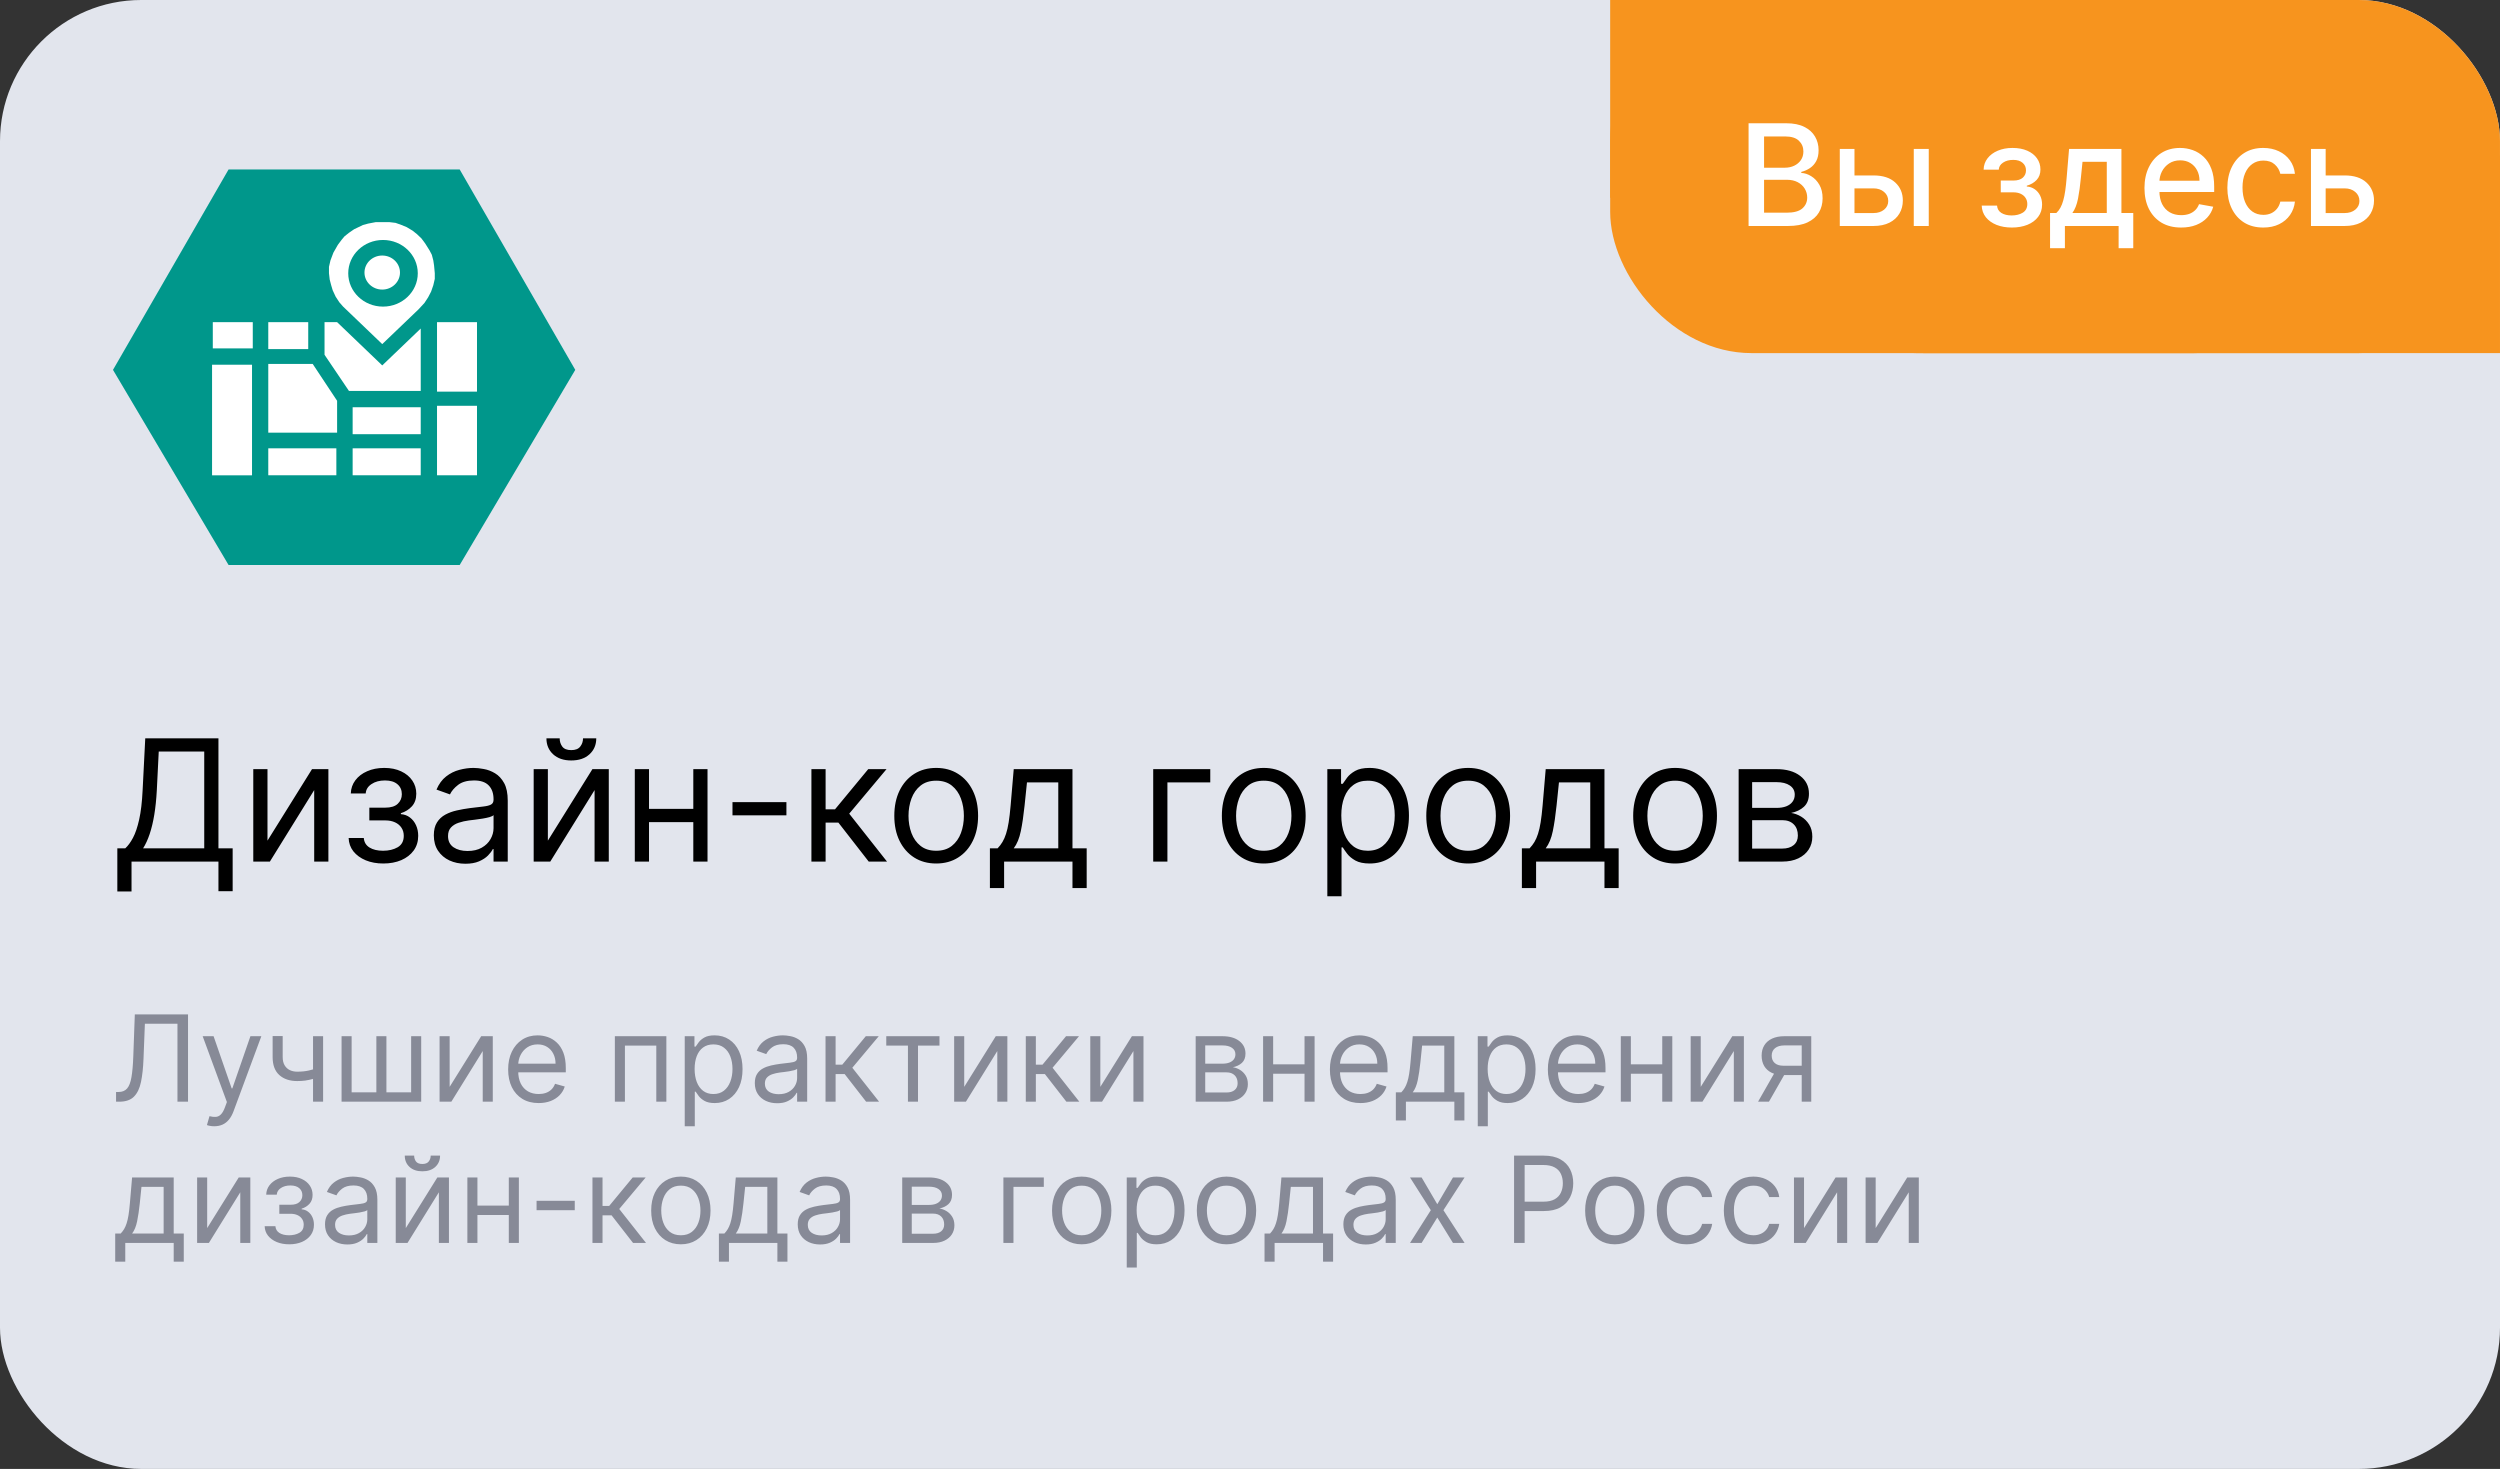
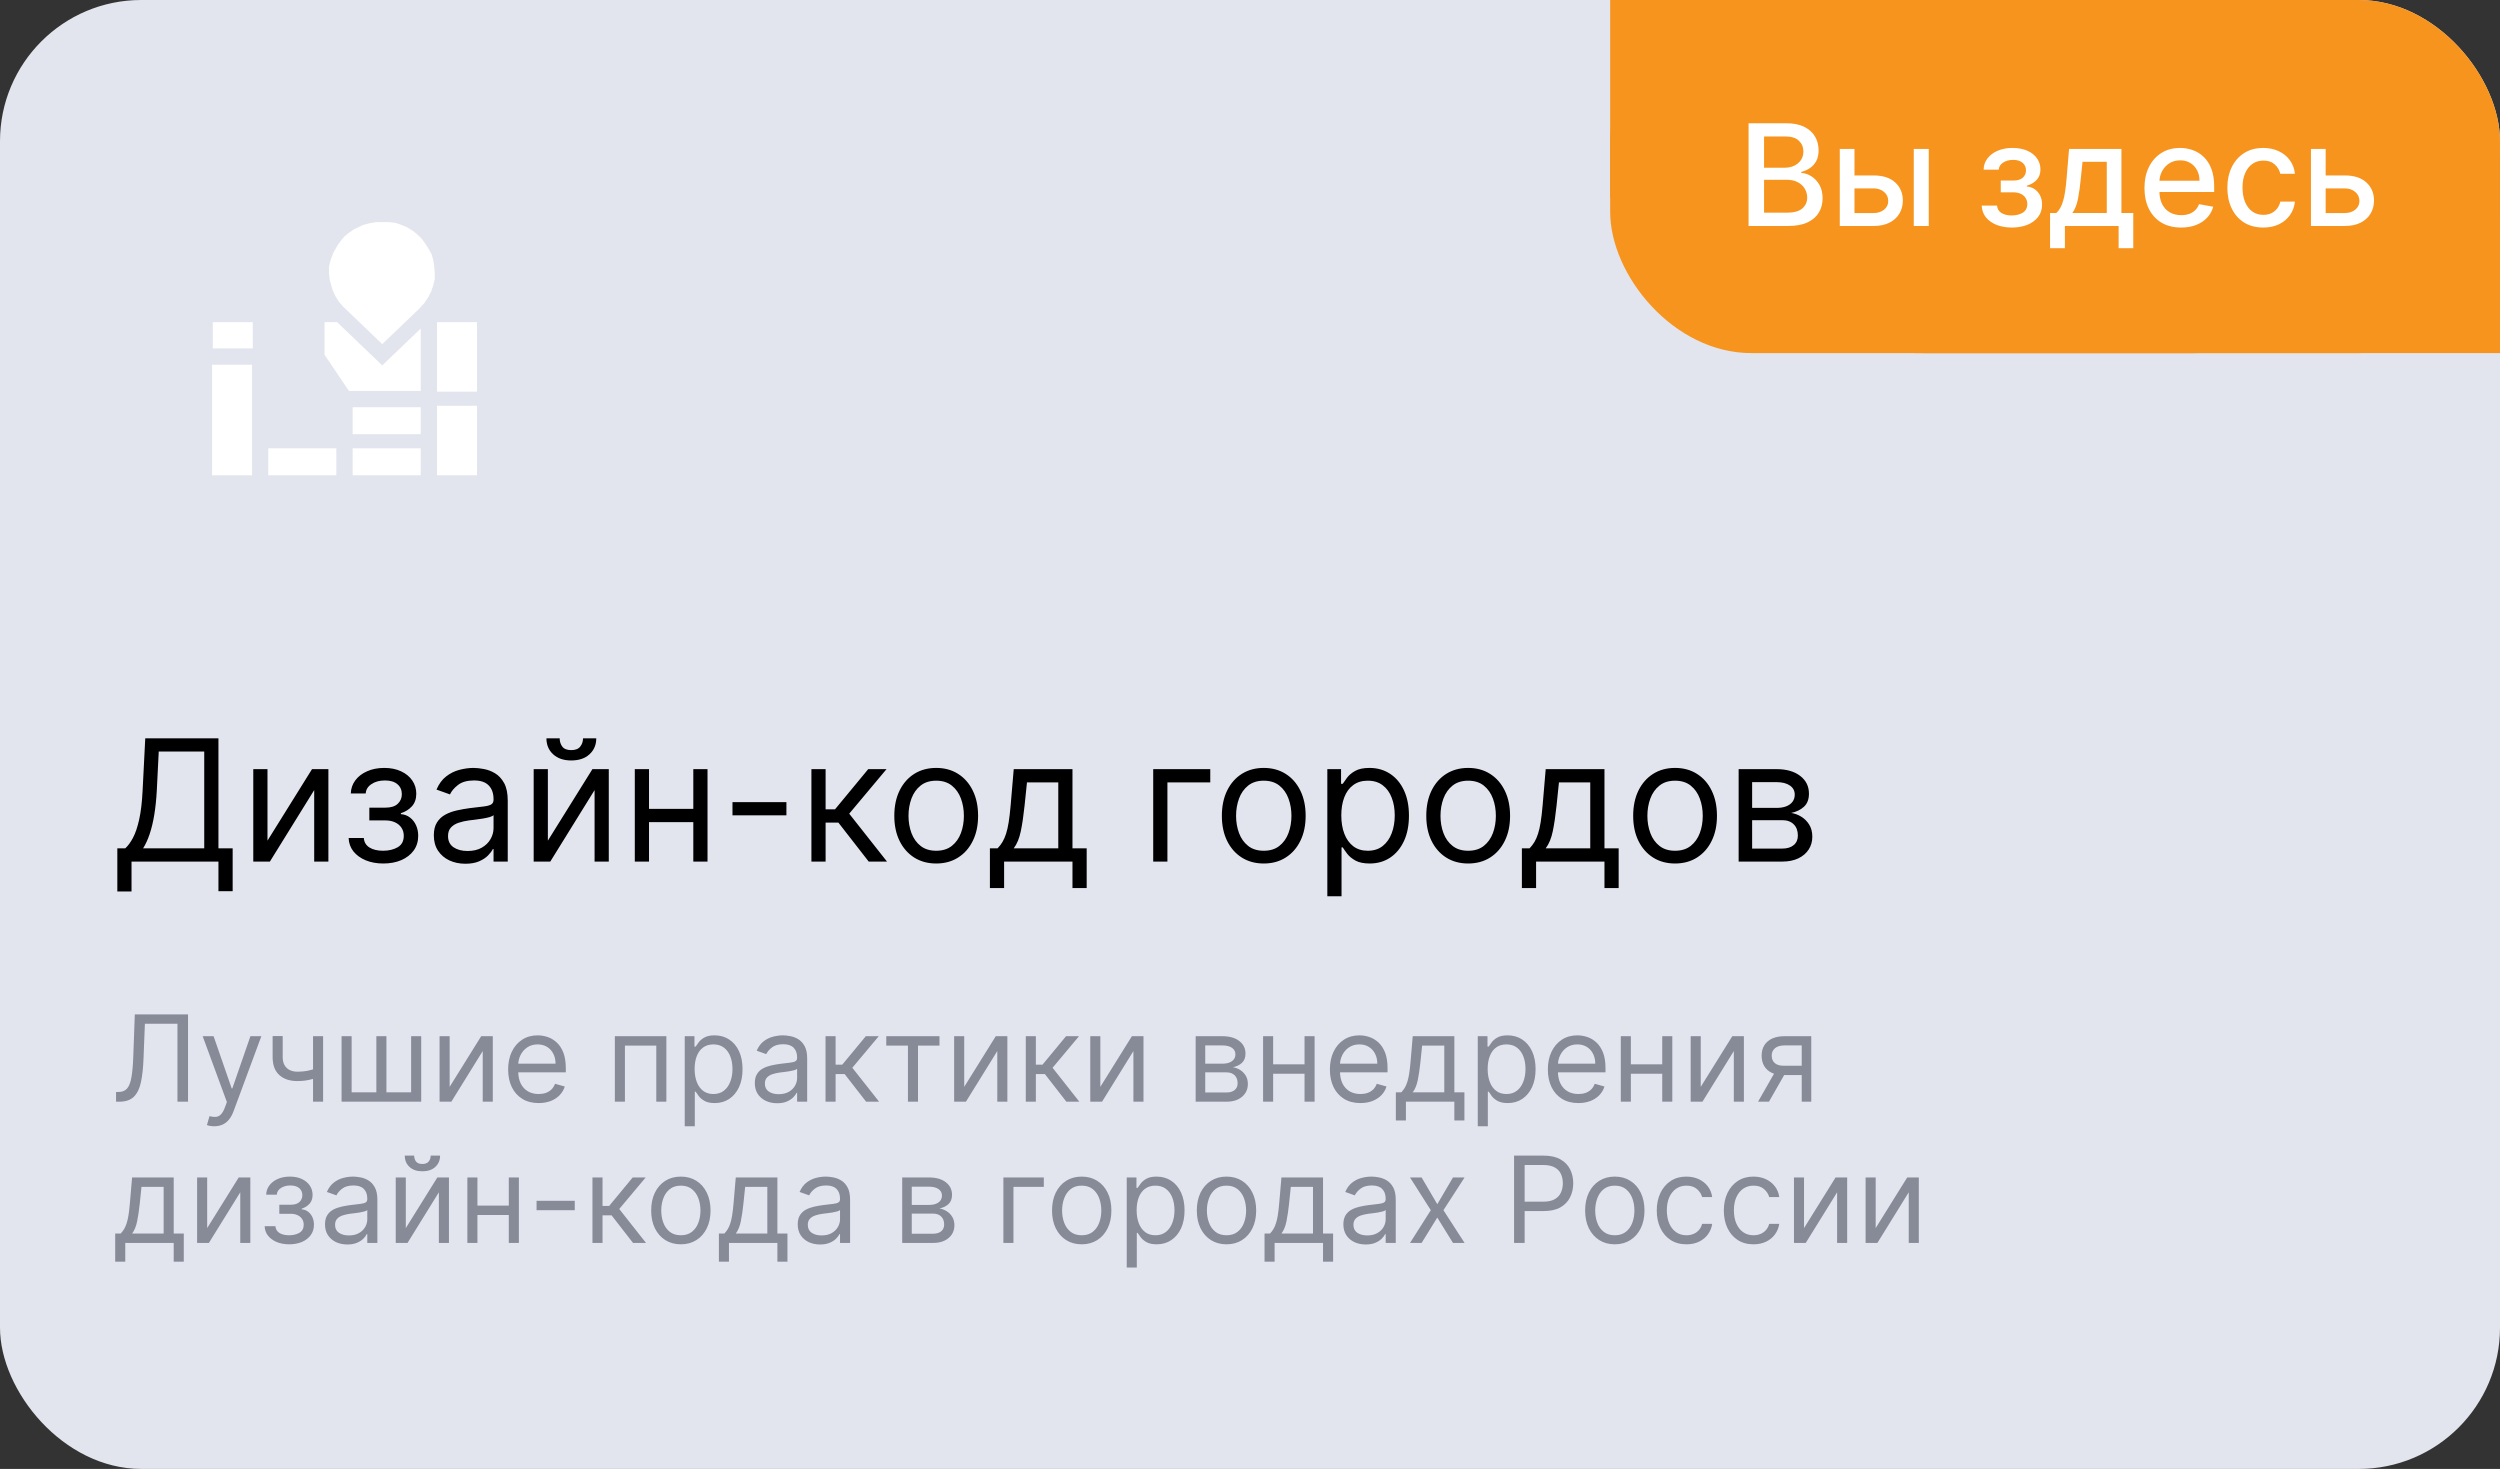
<svg xmlns="http://www.w3.org/2000/svg" width="177" height="104" viewBox="0 0 177 104" fill="none">
  <rect x="0" y="0" width="177" height="104" fill="#333333" stroke="none" />
  <rect width="177" height="104" rx="10" fill="#E2E5ED" />
  <rect x="114" width="51.333" height="25" rx="10" fill="#F7941E" />
  <rect x="136.166" y="11" width="40.833" height="14" fill="#F7941E" />
  <rect x="114" width="40.833" height="14" fill="#F7941E" />
  <rect x="125.666" width="51.333" height="25" rx="10" fill="#F7941E" />
  <path d="M123.799 16V8.727H126.462C126.978 8.727 127.406 8.812 127.744 8.983C128.083 9.151 128.336 9.38 128.504 9.668C128.672 9.955 128.756 10.278 128.756 10.638C128.756 10.941 128.701 11.197 128.589 11.405C128.478 11.611 128.329 11.777 128.142 11.902C127.957 12.025 127.754 12.115 127.531 12.172V12.243C127.773 12.255 128.008 12.333 128.238 12.477C128.47 12.619 128.662 12.822 128.813 13.085C128.965 13.347 129.04 13.667 129.04 14.043C129.04 14.415 128.953 14.749 128.778 15.045C128.605 15.338 128.337 15.572 127.975 15.744C127.613 15.915 127.15 16 126.587 16H123.799ZM124.896 15.059H126.48C127.006 15.059 127.382 14.957 127.609 14.754C127.837 14.55 127.95 14.296 127.95 13.99C127.95 13.76 127.892 13.55 127.776 13.358C127.66 13.166 127.495 13.014 127.279 12.9C127.066 12.786 126.813 12.729 126.519 12.729H124.896V15.059ZM124.896 11.874H126.366C126.613 11.874 126.834 11.826 127.031 11.732C127.229 11.637 127.387 11.504 127.503 11.334C127.621 11.161 127.68 10.957 127.68 10.723C127.68 10.422 127.575 10.17 127.364 9.967C127.154 9.763 126.83 9.661 126.395 9.661H124.896V11.874ZM131.056 12.421H132.64C133.307 12.421 133.821 12.586 134.181 12.918C134.541 13.249 134.721 13.676 134.721 14.2C134.721 14.54 134.64 14.847 134.479 15.119C134.318 15.392 134.083 15.607 133.772 15.766C133.462 15.922 133.085 16 132.64 16H130.257V10.546H131.297V15.084H132.64C132.945 15.084 133.196 15.005 133.392 14.846C133.589 14.685 133.687 14.48 133.687 14.232C133.687 13.969 133.589 13.755 133.392 13.589C133.196 13.421 132.945 13.337 132.64 13.337H131.056V12.421ZM135.495 16V10.546H136.556V16H135.495ZM140.305 14.558H141.391C141.406 14.781 141.506 14.952 141.693 15.073C141.883 15.194 142.128 15.254 142.428 15.254C142.734 15.254 142.994 15.189 143.21 15.059C143.425 14.926 143.533 14.722 143.533 14.445C143.533 14.279 143.491 14.134 143.408 14.011C143.328 13.886 143.213 13.789 143.064 13.72C142.917 13.652 142.743 13.617 142.542 13.617H141.654V12.783H142.542C142.843 12.783 143.067 12.714 143.217 12.577C143.366 12.439 143.44 12.268 143.44 12.062C143.44 11.839 143.36 11.661 143.199 11.526C143.04 11.388 142.819 11.32 142.535 11.32C142.246 11.32 142.006 11.385 141.814 11.515C141.622 11.643 141.522 11.809 141.512 12.012H140.44C140.447 11.707 140.539 11.439 140.717 11.21C140.897 10.977 141.138 10.798 141.441 10.67C141.746 10.54 142.093 10.474 142.482 10.474C142.886 10.474 143.237 10.54 143.533 10.67C143.829 10.8 144.057 10.98 144.218 11.21C144.381 11.439 144.463 11.703 144.463 12.001C144.463 12.302 144.373 12.548 144.193 12.74C144.016 12.93 143.784 13.066 143.497 13.148V13.205C143.708 13.22 143.895 13.283 144.058 13.397C144.222 13.511 144.349 13.661 144.442 13.848C144.534 14.035 144.58 14.247 144.58 14.484C144.58 14.818 144.488 15.106 144.303 15.35C144.121 15.594 143.868 15.782 143.543 15.915C143.221 16.045 142.853 16.11 142.439 16.11C142.036 16.11 141.675 16.047 141.356 15.922C141.039 15.794 140.786 15.614 140.599 15.382C140.415 15.15 140.317 14.876 140.305 14.558ZM145.144 17.573V15.08H145.588C145.702 14.976 145.797 14.852 145.876 14.707C145.956 14.563 146.023 14.391 146.078 14.193C146.135 13.994 146.182 13.762 146.22 13.496C146.258 13.229 146.291 12.924 146.319 12.58L146.49 10.546H150.197V15.08H151.035V17.573H149.998V16H146.195V17.573H145.144ZM146.724 15.08H149.16V11.454H147.442L147.328 12.58C147.273 13.153 147.205 13.65 147.122 14.072C147.039 14.491 146.907 14.827 146.724 15.08ZM154.424 16.11C153.887 16.11 153.424 15.995 153.036 15.766C152.65 15.534 152.351 15.208 152.141 14.789C151.932 14.368 151.828 13.874 151.828 13.308C151.828 12.749 151.932 12.257 152.141 11.831C152.351 11.405 152.645 11.072 153.021 10.833C153.4 10.594 153.843 10.474 154.349 10.474C154.657 10.474 154.955 10.525 155.244 10.627C155.533 10.729 155.792 10.889 156.022 11.107C156.252 11.324 156.433 11.607 156.565 11.955C156.698 12.301 156.764 12.721 156.764 13.216V13.592H152.428V12.797H155.724C155.724 12.518 155.667 12.27 155.553 12.055C155.44 11.837 155.28 11.665 155.074 11.54C154.87 11.414 154.631 11.352 154.357 11.352C154.058 11.352 153.798 11.425 153.575 11.572C153.355 11.716 153.185 11.905 153.064 12.14C152.946 12.372 152.886 12.624 152.886 12.896V13.518C152.886 13.882 152.95 14.193 153.078 14.448C153.208 14.704 153.389 14.899 153.621 15.034C153.853 15.167 154.125 15.233 154.435 15.233C154.636 15.233 154.819 15.204 154.985 15.148C155.151 15.088 155.294 15.001 155.415 14.885C155.536 14.769 155.628 14.626 155.692 14.455L156.697 14.636C156.616 14.932 156.472 15.191 156.263 15.414C156.058 15.634 155.798 15.806 155.486 15.929C155.176 16.05 154.822 16.11 154.424 16.11ZM160.24 16.11C159.712 16.11 159.257 15.991 158.876 15.751C158.497 15.51 158.206 15.177 158.003 14.754C157.799 14.33 157.697 13.845 157.697 13.298C157.697 12.744 157.801 12.255 158.01 11.831C158.218 11.405 158.512 11.072 158.89 10.833C159.269 10.594 159.715 10.474 160.229 10.474C160.644 10.474 161.013 10.551 161.337 10.705C161.662 10.857 161.923 11.07 162.122 11.345C162.323 11.619 162.443 11.94 162.481 12.307H161.447C161.39 12.051 161.26 11.831 161.057 11.646C160.855 11.462 160.586 11.369 160.247 11.369C159.951 11.369 159.692 11.447 159.469 11.604C159.249 11.758 159.077 11.978 158.954 12.264C158.831 12.548 158.77 12.884 158.77 13.273C158.77 13.671 158.83 14.014 158.951 14.303C159.072 14.591 159.242 14.815 159.462 14.974C159.685 15.132 159.946 15.212 160.247 15.212C160.448 15.212 160.631 15.175 160.794 15.102C160.96 15.026 161.098 14.918 161.209 14.778C161.323 14.639 161.402 14.471 161.447 14.274H162.481C162.443 14.627 162.328 14.942 162.136 15.219C161.944 15.496 161.688 15.713 161.366 15.872C161.046 16.031 160.671 16.11 160.24 16.11ZM164.415 12.421H165.999C166.667 12.421 167.18 12.586 167.54 12.918C167.9 13.249 168.08 13.676 168.08 14.2C168.08 14.54 167.999 14.847 167.838 15.119C167.677 15.392 167.442 15.607 167.132 15.766C166.822 15.922 166.444 16 165.999 16H163.616V10.546H164.657V15.084H165.999C166.304 15.084 166.555 15.005 166.752 14.846C166.948 14.685 167.047 14.48 167.047 14.232C167.047 13.969 166.948 13.755 166.752 13.589C166.555 13.421 166.304 13.337 165.999 13.337H164.415V12.421Z" fill="white" />
-   <path d="M8 26.187L16.182 40H32.547L40.729 26.187L32.547 12H16.182L8 26.187Z" fill="#00978B" />
  <path d="M17.896 22.809H15.066V24.666H17.896V22.809Z" fill="white" />
  <path d="M17.843 25.822H15.014V33.653H17.843V25.822Z" fill="white" />
  <path d="M23.814 31.741H18.994V33.649H23.814V31.741Z" fill="white" />
  <path d="M29.787 31.741H24.967V33.649H29.787V31.741Z" fill="white" />
  <path d="M29.787 28.833H24.967V30.741H29.787V28.833Z" fill="white" />
  <path d="M33.771 22.809H30.941V27.728H33.771V22.809Z" fill="white" />
  <path d="M33.771 28.73H30.941V33.65H33.771V28.73Z" fill="white" />
-   <path d="M21.823 22.809H18.994V24.716H21.823V22.809Z" fill="white" />
-   <path d="M18.994 25.765V30.635H23.867V28.376L22.138 25.765H18.994Z" fill="white" />
  <path d="M27.063 25.871L23.867 22.809H22.977V25.118L24.706 27.678H29.788V23.26L27.063 25.871Z" fill="white" />
  <path d="M24.287 21.702L27.063 24.363L29.631 21.903L30.05 21.451L30.312 21.05L30.521 20.648L30.678 20.196L30.783 19.744V19.343L30.731 18.791L30.678 18.439L30.573 18.038L30.416 17.736L30.102 17.235L29.84 16.883L29.526 16.582L29.211 16.331L28.792 16.08L28.425 15.929L28.006 15.779L27.587 15.729H27.063H26.592L26.068 15.829L25.701 15.929L25.072 16.23L24.706 16.482L24.391 16.733L24.182 16.983L23.92 17.335L23.605 17.887L23.396 18.439L23.291 18.891V19.343L23.343 19.795L23.448 20.196L23.553 20.548L23.762 21L24.024 21.401L24.287 21.702Z" fill="white" />
-   <ellipse cx="27.117" cy="19.349" rx="2.462" ry="2.359" fill="#00978B" />
  <ellipse cx="27.062" cy="19.297" rx="1.257" ry="1.205" fill="white" />
  <path d="M8.307 63.114V60.062H8.869C9.062 59.886 9.244 59.638 9.415 59.317C9.588 58.993 9.734 58.561 9.854 58.021C9.976 57.479 10.057 56.79 10.097 55.955L10.284 52.273H15.466V60.062H16.472V63.097H15.466V61H9.312V63.114H8.307ZM10.131 60.062H14.46V53.21H11.239L11.102 55.955C11.068 56.591 11.008 57.168 10.923 57.685C10.838 58.199 10.729 58.655 10.595 59.053C10.462 59.447 10.307 59.784 10.131 60.062ZM18.938 59.517L22.091 54.455H23.25V61H22.245V55.938L19.108 61H17.932V54.455H18.938V59.517ZM24.683 59.33H25.757C25.78 59.625 25.913 59.849 26.158 60.003C26.405 60.156 26.726 60.233 27.121 60.233C27.524 60.233 27.869 60.151 28.156 59.986C28.443 59.818 28.587 59.548 28.587 59.176C28.587 58.957 28.533 58.767 28.425 58.605C28.317 58.44 28.165 58.312 27.969 58.222C27.773 58.131 27.541 58.085 27.274 58.085H26.149V57.182H27.274C27.675 57.182 27.97 57.091 28.16 56.909C28.354 56.727 28.45 56.5 28.45 56.227C28.45 55.935 28.347 55.7 28.139 55.524C27.932 55.345 27.638 55.256 27.257 55.256C26.874 55.256 26.554 55.342 26.298 55.516C26.043 55.686 25.908 55.906 25.893 56.176H24.837C24.848 55.824 24.956 55.513 25.16 55.243C25.365 54.97 25.643 54.757 25.996 54.604C26.348 54.447 26.751 54.369 27.206 54.369C27.666 54.369 28.065 54.45 28.403 54.612C28.744 54.771 29.007 54.989 29.192 55.264C29.379 55.537 29.473 55.847 29.473 56.193C29.473 56.562 29.369 56.861 29.162 57.088C28.954 57.315 28.695 57.477 28.382 57.574V57.642C28.629 57.659 28.844 57.739 29.026 57.881C29.21 58.02 29.354 58.203 29.456 58.43C29.558 58.655 29.609 58.903 29.609 59.176C29.609 59.574 29.503 59.92 29.29 60.216C29.077 60.508 28.784 60.736 28.412 60.898C28.04 61.057 27.615 61.136 27.138 61.136C26.675 61.136 26.26 61.061 25.893 60.91C25.527 60.757 25.236 60.545 25.02 60.276C24.807 60.003 24.695 59.688 24.683 59.33ZM32.948 61.153C32.533 61.153 32.157 61.075 31.819 60.919C31.481 60.76 31.212 60.531 31.014 60.233C30.815 59.932 30.715 59.568 30.715 59.142C30.715 58.767 30.789 58.463 30.937 58.23C31.084 57.994 31.282 57.81 31.529 57.676C31.776 57.543 32.049 57.443 32.347 57.378C32.648 57.31 32.951 57.256 33.255 57.216C33.653 57.165 33.975 57.126 34.222 57.101C34.472 57.072 34.654 57.026 34.768 56.96C34.884 56.895 34.943 56.781 34.943 56.619V56.585C34.943 56.165 34.827 55.838 34.597 55.605C34.37 55.372 34.025 55.256 33.562 55.256C33.082 55.256 32.705 55.361 32.432 55.571C32.16 55.781 31.968 56.006 31.857 56.244L30.903 55.903C31.073 55.506 31.3 55.196 31.584 54.974C31.871 54.75 32.184 54.594 32.522 54.506C32.863 54.415 33.198 54.369 33.528 54.369C33.738 54.369 33.979 54.395 34.252 54.446C34.528 54.494 34.793 54.595 35.049 54.749C35.307 54.902 35.522 55.133 35.693 55.443C35.863 55.753 35.948 56.168 35.948 56.688V61H34.943V60.114H34.891C34.823 60.256 34.709 60.408 34.55 60.57C34.391 60.731 34.18 60.869 33.916 60.983C33.651 61.097 33.329 61.153 32.948 61.153ZM33.102 60.25C33.499 60.25 33.834 60.172 34.107 60.016C34.383 59.859 34.59 59.658 34.729 59.41C34.871 59.163 34.943 58.903 34.943 58.631V57.71C34.9 57.761 34.806 57.808 34.661 57.851C34.519 57.891 34.354 57.926 34.167 57.957C33.982 57.986 33.802 58.011 33.626 58.034C33.452 58.054 33.312 58.071 33.204 58.085C32.943 58.119 32.698 58.175 32.471 58.251C32.246 58.325 32.065 58.438 31.925 58.588C31.789 58.736 31.721 58.938 31.721 59.193C31.721 59.543 31.85 59.807 32.109 59.986C32.37 60.162 32.701 60.25 33.102 60.25ZM38.789 59.517L41.943 54.455H43.102V61H42.096V55.938L38.96 61H37.784V54.455H38.789V59.517ZM41.278 52.273H42.216C42.216 52.733 42.056 53.109 41.738 53.402C41.42 53.695 40.988 53.841 40.443 53.841C39.906 53.841 39.478 53.695 39.16 53.402C38.845 53.109 38.687 52.733 38.687 52.273H39.625C39.625 52.494 39.686 52.689 39.808 52.856C39.933 53.024 40.145 53.108 40.443 53.108C40.741 53.108 40.954 53.024 41.082 52.856C41.213 52.689 41.278 52.494 41.278 52.273ZM49.325 57.267V58.205H45.711V57.267H49.325ZM45.95 54.455V61H44.944V54.455H45.95ZM50.092 54.455V61H49.086V54.455H50.092ZM55.678 56.79V57.727H51.86V56.79H55.678ZM57.448 61V54.455H58.453V57.301H59.118L61.471 54.455H62.766L60.124 57.608L62.8 61H61.505L59.357 58.239H58.453V61H57.448ZM66.283 61.136C65.692 61.136 65.173 60.996 64.727 60.715C64.284 60.433 63.938 60.04 63.688 59.534C63.44 59.028 63.317 58.438 63.317 57.761C63.317 57.08 63.44 56.484 63.688 55.976C63.938 55.467 64.284 55.072 64.727 54.791C65.173 54.51 65.692 54.369 66.283 54.369C66.874 54.369 67.391 54.51 67.834 54.791C68.28 55.072 68.626 55.467 68.874 55.976C69.124 56.484 69.249 57.08 69.249 57.761C69.249 58.438 69.124 59.028 68.874 59.534C68.626 60.04 68.28 60.433 67.834 60.715C67.391 60.996 66.874 61.136 66.283 61.136ZM66.283 60.233C66.731 60.233 67.101 60.118 67.391 59.888C67.68 59.658 67.895 59.355 68.034 58.98C68.173 58.605 68.243 58.199 68.243 57.761C68.243 57.324 68.173 56.916 68.034 56.538C67.895 56.16 67.68 55.855 67.391 55.622C67.101 55.389 66.731 55.273 66.283 55.273C65.834 55.273 65.465 55.389 65.175 55.622C64.885 55.855 64.671 56.16 64.531 56.538C64.392 56.916 64.322 57.324 64.322 57.761C64.322 58.199 64.392 58.605 64.531 58.98C64.671 59.355 64.885 59.658 65.175 59.888C65.465 60.118 65.834 60.233 66.283 60.233ZM70.085 62.875V60.062H70.63C70.764 59.923 70.879 59.773 70.975 59.611C71.072 59.449 71.156 59.257 71.227 59.035C71.301 58.811 71.363 58.538 71.414 58.217C71.466 57.894 71.511 57.503 71.551 57.045L71.772 54.455H75.931V60.062H76.937V62.875H75.931V61H71.091V62.875H70.085ZM71.772 60.062H74.926V55.392H72.71L72.539 57.045C72.468 57.73 72.38 58.328 72.275 58.84C72.17 59.351 72.002 59.758 71.772 60.062ZM85.687 54.455V55.392H82.653V61H81.647V54.455H85.687ZM89.474 61.136C88.883 61.136 88.365 60.996 87.919 60.715C87.475 60.433 87.129 60.04 86.879 59.534C86.632 59.028 86.508 58.438 86.508 57.761C86.508 57.08 86.632 56.484 86.879 55.976C87.129 55.467 87.475 55.072 87.919 54.791C88.365 54.51 88.883 54.369 89.474 54.369C90.065 54.369 90.582 54.51 91.025 54.791C91.471 55.072 91.818 55.467 92.065 55.976C92.315 56.484 92.44 57.08 92.44 57.761C92.44 58.438 92.315 59.028 92.065 59.534C91.818 60.04 91.471 60.433 91.025 60.715C90.582 60.996 90.065 61.136 89.474 61.136ZM89.474 60.233C89.923 60.233 90.292 60.118 90.582 59.888C90.872 59.658 91.086 59.355 91.225 58.98C91.365 58.605 91.434 58.199 91.434 57.761C91.434 57.324 91.365 56.916 91.225 56.538C91.086 56.16 90.872 55.855 90.582 55.622C90.292 55.389 89.923 55.273 89.474 55.273C89.025 55.273 88.656 55.389 88.366 55.622C88.076 55.855 87.862 56.16 87.723 56.538C87.584 56.916 87.514 57.324 87.514 57.761C87.514 58.199 87.584 58.605 87.723 58.98C87.862 59.355 88.076 59.658 88.366 59.888C88.656 60.118 89.025 60.233 89.474 60.233ZM93.975 63.455V54.455H94.947V55.494H95.066C95.14 55.381 95.242 55.236 95.373 55.06C95.506 54.881 95.697 54.722 95.944 54.582C96.194 54.44 96.532 54.369 96.958 54.369C97.509 54.369 97.995 54.507 98.415 54.783C98.836 55.058 99.164 55.449 99.4 55.955C99.636 56.46 99.754 57.057 99.754 57.744C99.754 58.438 99.636 59.038 99.4 59.547C99.164 60.053 98.837 60.445 98.42 60.723C98.002 60.999 97.521 61.136 96.975 61.136C96.555 61.136 96.218 61.067 95.965 60.928C95.712 60.785 95.518 60.625 95.381 60.446C95.245 60.264 95.14 60.114 95.066 59.994H94.981V63.455H93.975ZM94.964 57.727C94.964 58.222 95.036 58.658 95.181 59.035C95.326 59.41 95.538 59.705 95.816 59.918C96.094 60.128 96.435 60.233 96.839 60.233C97.259 60.233 97.61 60.122 97.891 59.901C98.175 59.676 98.388 59.375 98.531 58.997C98.675 58.617 98.748 58.193 98.748 57.727C98.748 57.267 98.677 56.852 98.535 56.483C98.396 56.111 98.184 55.817 97.9 55.601C97.619 55.382 97.265 55.273 96.839 55.273C96.43 55.273 96.086 55.376 95.808 55.584C95.529 55.788 95.319 56.075 95.177 56.445C95.035 56.811 94.964 57.239 94.964 57.727ZM103.947 61.136C103.356 61.136 102.837 60.996 102.391 60.715C101.948 60.433 101.602 60.04 101.352 59.534C101.104 59.028 100.981 58.438 100.981 57.761C100.981 57.08 101.104 56.484 101.352 55.976C101.602 55.467 101.948 55.072 102.391 54.791C102.837 54.51 103.356 54.369 103.947 54.369C104.538 54.369 105.055 54.51 105.498 54.791C105.944 55.072 106.29 55.467 106.538 55.976C106.788 56.484 106.913 57.08 106.913 57.761C106.913 58.438 106.788 59.028 106.538 59.534C106.29 60.04 105.944 60.433 105.498 60.715C105.055 60.996 104.538 61.136 103.947 61.136ZM103.947 60.233C104.396 60.233 104.765 60.118 105.055 59.888C105.344 59.658 105.559 59.355 105.698 58.98C105.837 58.605 105.907 58.199 105.907 57.761C105.907 57.324 105.837 56.916 105.698 56.538C105.559 56.16 105.344 55.855 105.055 55.622C104.765 55.389 104.396 55.273 103.947 55.273C103.498 55.273 103.129 55.389 102.839 55.622C102.549 55.855 102.335 56.16 102.195 56.538C102.056 56.916 101.987 57.324 101.987 57.761C101.987 58.199 102.056 58.605 102.195 58.98C102.335 59.355 102.549 59.658 102.839 59.888C103.129 60.118 103.498 60.233 103.947 60.233ZM107.749 62.875V60.062H108.294C108.428 59.923 108.543 59.773 108.64 59.611C108.736 59.449 108.82 59.257 108.891 59.035C108.965 58.811 109.027 58.538 109.078 58.217C109.13 57.894 109.175 57.503 109.215 57.045L109.436 54.455H113.596V60.062H114.601V62.875H113.596V61H108.755V62.875H107.749ZM109.436 60.062H112.59V55.392H110.374L110.203 57.045C110.132 57.73 110.044 58.328 109.939 58.84C109.834 59.351 109.667 59.758 109.436 60.062ZM118.595 61.136C118.004 61.136 117.486 60.996 117.04 60.715C116.597 60.433 116.25 60.04 116 59.534C115.753 59.028 115.629 58.438 115.629 57.761C115.629 57.08 115.753 56.484 116 55.976C116.25 55.467 116.597 55.072 117.04 54.791C117.486 54.51 118.004 54.369 118.595 54.369C119.186 54.369 119.703 54.51 120.146 54.791C120.592 55.072 120.939 55.467 121.186 55.976C121.436 56.484 121.561 57.08 121.561 57.761C121.561 58.438 121.436 59.028 121.186 59.534C120.939 60.04 120.592 60.433 120.146 60.715C119.703 60.996 119.186 61.136 118.595 61.136ZM118.595 60.233C119.044 60.233 119.413 60.118 119.703 59.888C119.993 59.658 120.207 59.355 120.347 58.98C120.486 58.605 120.555 58.199 120.555 57.761C120.555 57.324 120.486 56.916 120.347 56.538C120.207 56.16 119.993 55.855 119.703 55.622C119.413 55.389 119.044 55.273 118.595 55.273C118.146 55.273 117.777 55.389 117.487 55.622C117.197 55.855 116.983 56.16 116.844 56.538C116.705 56.916 116.635 57.324 116.635 57.761C116.635 58.199 116.705 58.605 116.844 58.98C116.983 59.355 117.197 59.658 117.487 59.888C117.777 60.118 118.146 60.233 118.595 60.233ZM123.096 61V54.455H125.772C126.477 54.455 127.037 54.614 127.451 54.932C127.866 55.25 128.074 55.67 128.074 56.193C128.074 56.591 127.956 56.899 127.72 57.118C127.484 57.334 127.181 57.48 126.812 57.557C127.054 57.591 127.288 57.676 127.515 57.812C127.745 57.949 127.936 58.136 128.086 58.375C128.237 58.611 128.312 58.901 128.312 59.244C128.312 59.58 128.227 59.879 128.056 60.144C127.886 60.408 127.642 60.617 127.324 60.77C127.005 60.923 126.625 61 126.181 61H123.096ZM124.051 60.08H126.181C126.528 60.08 126.799 59.997 126.995 59.832C127.191 59.668 127.289 59.443 127.289 59.159C127.289 58.821 127.191 58.555 126.995 58.362C126.799 58.166 126.528 58.068 126.181 58.068H124.051V60.08ZM124.051 57.199H125.772C126.042 57.199 126.274 57.162 126.467 57.088C126.66 57.011 126.808 56.903 126.91 56.764C127.015 56.622 127.068 56.455 127.068 56.261C127.068 55.986 126.953 55.77 126.723 55.614C126.493 55.455 126.176 55.375 125.772 55.375H124.051V57.199Z" fill="black" />
  <path d="M8.217 78V77.312H8.398C8.656 77.312 8.856 77.229 8.999 77.064C9.142 76.899 9.245 76.633 9.307 76.264C9.371 75.896 9.415 75.408 9.437 74.8L9.545 71.818H13.312V78H12.564V72.482H10.258L10.161 74.945C10.137 75.593 10.078 76.145 9.983 76.599C9.889 77.054 9.723 77.401 9.485 77.641C9.248 77.88 8.902 78 8.447 78H8.217ZM15.17 79.739C15.05 79.739 14.942 79.729 14.847 79.709C14.753 79.69 14.687 79.672 14.651 79.654L14.832 79.026C15.005 79.07 15.158 79.087 15.291 79.075C15.424 79.062 15.542 79.003 15.644 78.897C15.749 78.792 15.845 78.622 15.931 78.386L16.064 78.024L14.349 73.364H15.122L16.402 77.058H16.45L17.73 73.364H18.503L16.535 78.676C16.446 78.916 16.337 79.114 16.206 79.271C16.075 79.43 15.923 79.547 15.75 79.624C15.579 79.7 15.386 79.739 15.17 79.739ZM22.876 73.364V78H22.163V73.364H22.876ZM22.598 75.573V76.237C22.437 76.298 22.277 76.351 22.118 76.397C21.959 76.442 21.792 76.477 21.617 76.503C21.442 76.527 21.25 76.539 21.041 76.539C20.515 76.539 20.094 76.397 19.776 76.114C19.46 75.83 19.302 75.404 19.302 74.837V73.352H20.014V74.837C20.014 75.074 20.059 75.269 20.15 75.422C20.241 75.575 20.363 75.689 20.518 75.763C20.673 75.838 20.847 75.875 21.041 75.875C21.342 75.875 21.615 75.848 21.858 75.793C22.104 75.737 22.351 75.664 22.598 75.573ZM24.183 73.364H24.895V77.336H26.646V73.364H27.358V77.336H29.109V73.364H29.821V78H24.183V73.364ZM31.835 76.95L34.068 73.364H34.889V78H34.177V74.414L31.955 78H31.122V73.364H31.835V76.95ZM38.138 78.097C37.691 78.097 37.306 77.998 36.982 77.801C36.66 77.602 36.411 77.324 36.236 76.968C36.063 76.609 35.977 76.193 35.977 75.718C35.977 75.243 36.063 74.825 36.236 74.462C36.411 74.098 36.655 73.814 36.967 73.611C37.281 73.406 37.647 73.303 38.065 73.303C38.307 73.303 38.545 73.344 38.781 73.424C39.016 73.504 39.231 73.635 39.424 73.816C39.617 73.996 39.771 74.233 39.886 74.529C40 74.825 40.058 75.189 40.058 75.621V75.923H36.484V75.308H39.333C39.333 75.046 39.281 74.812 39.176 74.607C39.074 74.402 38.927 74.24 38.736 74.121C38.546 74.002 38.323 73.943 38.065 73.943C37.782 73.943 37.536 74.014 37.329 74.154C37.124 74.293 36.966 74.474 36.855 74.698C36.744 74.921 36.689 75.161 36.689 75.416V75.827C36.689 76.177 36.749 76.474 36.87 76.717C36.993 76.959 37.163 77.143 37.38 77.269C37.598 77.394 37.85 77.457 38.138 77.457C38.325 77.457 38.494 77.43 38.645 77.378C38.798 77.324 38.93 77.243 39.04 77.137C39.151 77.028 39.237 76.893 39.297 76.732L39.985 76.925C39.913 77.159 39.791 77.364 39.62 77.541C39.449 77.716 39.238 77.853 38.986 77.952C38.734 78.048 38.452 78.097 38.138 78.097ZM43.532 78V73.364H47.178V78H46.466V74.028H44.244V78H43.532ZM48.479 79.739V73.364H49.167V74.1H49.252C49.304 74.02 49.377 73.917 49.469 73.792C49.564 73.665 49.699 73.553 49.874 73.454C50.051 73.354 50.29 73.303 50.592 73.303C50.983 73.303 51.327 73.401 51.624 73.596C51.922 73.791 52.155 74.068 52.322 74.426C52.489 74.784 52.572 75.207 52.572 75.694C52.572 76.185 52.489 76.611 52.322 76.971C52.155 77.329 51.923 77.607 51.627 77.804C51.332 77.999 50.99 78.097 50.604 78.097C50.306 78.097 50.068 78.047 49.889 77.949C49.71 77.848 49.572 77.734 49.475 77.608C49.379 77.479 49.304 77.372 49.252 77.288H49.191V79.739H48.479ZM49.179 75.682C49.179 76.032 49.231 76.341 49.333 76.609C49.436 76.874 49.586 77.082 49.783 77.233C49.98 77.382 50.222 77.457 50.508 77.457C50.805 77.457 51.054 77.378 51.253 77.221C51.454 77.062 51.605 76.849 51.706 76.581C51.809 76.312 51.86 76.012 51.86 75.682C51.86 75.356 51.809 75.062 51.709 74.8C51.61 74.537 51.46 74.329 51.259 74.176C51.06 74.021 50.809 73.943 50.508 73.943C50.218 73.943 49.974 74.017 49.777 74.163C49.58 74.308 49.431 74.512 49.33 74.773C49.23 75.033 49.179 75.336 49.179 75.682ZM55.023 78.109C54.729 78.109 54.463 78.053 54.223 77.943C53.984 77.83 53.794 77.668 53.653 77.457C53.512 77.243 53.441 76.986 53.441 76.684C53.441 76.418 53.494 76.203 53.599 76.038C53.703 75.871 53.843 75.74 54.018 75.646C54.193 75.551 54.386 75.481 54.598 75.434C54.811 75.386 55.025 75.348 55.24 75.32C55.522 75.283 55.751 75.256 55.926 75.238C56.103 75.218 56.232 75.185 56.312 75.138C56.395 75.092 56.436 75.012 56.436 74.897V74.873C56.436 74.575 56.354 74.344 56.191 74.179C56.03 74.014 55.786 73.931 55.458 73.931C55.118 73.931 54.851 74.006 54.658 74.154C54.465 74.303 54.329 74.462 54.25 74.631L53.574 74.39C53.695 74.108 53.856 73.889 54.057 73.732C54.261 73.573 54.482 73.462 54.721 73.4C54.963 73.335 55.2 73.303 55.434 73.303C55.583 73.303 55.754 73.321 55.947 73.358C56.142 73.392 56.33 73.463 56.511 73.572C56.694 73.681 56.846 73.845 56.967 74.064C57.088 74.283 57.148 74.577 57.148 74.945V78H56.436V77.372H56.4C56.351 77.473 56.271 77.58 56.158 77.695C56.045 77.81 55.895 77.907 55.708 77.988C55.521 78.068 55.293 78.109 55.023 78.109ZM55.132 77.469C55.414 77.469 55.651 77.413 55.844 77.303C56.039 77.192 56.186 77.049 56.285 76.874C56.386 76.699 56.436 76.515 56.436 76.322V75.67C56.406 75.706 56.339 75.739 56.237 75.769C56.136 75.797 56.019 75.823 55.886 75.845C55.756 75.865 55.628 75.883 55.503 75.899C55.38 75.913 55.281 75.925 55.204 75.935C55.019 75.96 54.846 75.999 54.685 76.053C54.526 76.105 54.397 76.185 54.299 76.291C54.202 76.396 54.154 76.539 54.154 76.72C54.154 76.968 54.245 77.155 54.428 77.282C54.614 77.406 54.848 77.469 55.132 77.469ZM58.448 78V73.364H59.161V75.38H59.632L61.298 73.364H62.215L60.344 75.597L62.24 78H61.322L59.801 76.044H59.161V78H58.448ZM62.748 74.028V73.364H66.515V74.028H64.994V78H64.282V74.028H62.748ZM68.267 76.95L70.5 73.364H71.321V78H70.609V74.414L68.387 78H67.554V73.364H68.267V76.95ZM72.626 78V73.364H73.338V75.38H73.809L75.475 73.364H76.393L74.522 75.597L76.417 78H75.5L73.978 76.044H73.338V78H72.626ZM77.904 76.95L80.138 73.364H80.959V78H80.246V74.414L78.025 78H77.192V73.364H77.904V76.95ZM84.654 78V73.364H86.549C87.049 73.364 87.445 73.476 87.739 73.702C88.033 73.927 88.18 74.225 88.18 74.595C88.18 74.877 88.096 75.095 87.929 75.25C87.762 75.403 87.548 75.507 87.286 75.561C87.457 75.585 87.623 75.646 87.784 75.742C87.947 75.839 88.082 75.972 88.189 76.141C88.295 76.308 88.349 76.513 88.349 76.756C88.349 76.994 88.288 77.206 88.167 77.393C88.047 77.58 87.874 77.728 87.648 77.837C87.423 77.946 87.153 78 86.839 78H84.654ZM85.33 77.348H86.839C87.085 77.348 87.277 77.29 87.416 77.173C87.555 77.056 87.624 76.897 87.624 76.696C87.624 76.457 87.555 76.268 87.416 76.132C87.277 75.993 87.085 75.923 86.839 75.923H85.33V77.348ZM85.33 75.308H86.549C86.741 75.308 86.905 75.281 87.041 75.229C87.178 75.175 87.283 75.098 87.356 75C87.43 74.899 87.467 74.78 87.467 74.644C87.467 74.448 87.386 74.295 87.223 74.185C87.06 74.072 86.835 74.016 86.549 74.016H85.33V75.308ZM92.53 75.356V76.02H89.97V75.356H92.53ZM90.139 73.364V78H89.427V73.364H90.139ZM93.073 73.364V78H92.361V73.364H93.073ZM96.318 78.097C95.871 78.097 95.486 77.998 95.162 77.801C94.84 77.602 94.591 77.324 94.416 76.968C94.243 76.609 94.157 76.193 94.157 75.718C94.157 75.243 94.243 74.825 94.416 74.462C94.591 74.098 94.835 73.814 95.147 73.611C95.461 73.406 95.827 73.303 96.246 73.303C96.487 73.303 96.725 73.344 96.961 73.424C97.196 73.504 97.411 73.635 97.604 73.816C97.797 73.996 97.951 74.233 98.066 74.529C98.18 74.825 98.238 75.189 98.238 75.621V75.923H94.664V75.308H97.513C97.513 75.046 97.461 74.812 97.356 74.607C97.254 74.402 97.107 74.24 96.916 74.121C96.727 74.002 96.503 73.943 96.246 73.943C95.962 73.943 95.716 74.014 95.509 74.154C95.304 74.293 95.146 74.474 95.035 74.698C94.924 74.921 94.869 75.161 94.869 75.416V75.827C94.869 76.177 94.93 76.474 95.05 76.717C95.173 76.959 95.343 77.143 95.56 77.269C95.778 77.394 96.03 77.457 96.318 77.457C96.505 77.457 96.674 77.43 96.825 77.378C96.978 77.324 97.11 77.243 97.221 77.137C97.331 77.028 97.417 76.893 97.477 76.732L98.165 76.925C98.093 77.159 97.971 77.364 97.8 77.541C97.629 77.716 97.418 77.853 97.166 77.952C96.915 78.048 96.632 78.097 96.318 78.097ZM98.826 79.328V77.336H99.213C99.307 77.237 99.389 77.131 99.457 77.016C99.526 76.901 99.585 76.765 99.635 76.609C99.688 76.45 99.732 76.256 99.768 76.029C99.804 75.799 99.837 75.523 99.865 75.199L100.022 73.364H102.968V77.336H103.68V79.328H102.968V78H99.539V79.328H98.826ZM100.022 77.336H102.255V74.028H100.686L100.565 75.199C100.515 75.684 100.452 76.107 100.378 76.47C100.303 76.832 100.185 77.121 100.022 77.336ZM104.626 79.739V73.364H105.314V74.1H105.398C105.451 74.02 105.523 73.917 105.616 73.792C105.71 73.665 105.845 73.553 106.02 73.454C106.197 73.354 106.437 73.303 106.739 73.303C107.129 73.303 107.473 73.401 107.771 73.596C108.069 73.791 108.301 74.068 108.468 74.426C108.635 74.784 108.719 75.207 108.719 75.694C108.719 76.185 108.635 76.611 108.468 76.971C108.301 77.329 108.07 77.607 107.774 77.804C107.478 77.999 107.137 78.097 106.751 78.097C106.453 78.097 106.214 78.047 106.035 77.949C105.856 77.848 105.718 77.734 105.622 77.608C105.525 77.479 105.451 77.372 105.398 77.288H105.338V79.739H104.626ZM105.326 75.682C105.326 76.032 105.377 76.341 105.48 76.609C105.582 76.874 105.732 77.082 105.93 77.233C106.127 77.382 106.368 77.457 106.654 77.457C106.952 77.457 107.2 77.378 107.4 77.221C107.601 77.062 107.752 76.849 107.852 76.581C107.955 76.312 108.006 76.012 108.006 75.682C108.006 75.356 107.956 75.062 107.855 74.8C107.757 74.537 107.607 74.329 107.406 74.176C107.206 74.021 106.956 73.943 106.654 73.943C106.364 73.943 106.121 74.017 105.924 74.163C105.726 74.308 105.577 74.512 105.477 74.773C105.376 75.033 105.326 75.336 105.326 75.682ZM111.749 78.097C111.302 78.097 110.917 77.998 110.593 77.801C110.271 77.602 110.023 77.324 109.848 76.968C109.675 76.609 109.588 76.193 109.588 75.718C109.588 75.243 109.675 74.825 109.848 74.462C110.023 74.098 110.266 73.814 110.578 73.611C110.892 73.406 111.258 73.303 111.677 73.303C111.918 73.303 112.157 73.344 112.392 73.424C112.628 73.504 112.842 73.635 113.035 73.816C113.228 73.996 113.382 74.233 113.497 74.529C113.612 74.825 113.669 75.189 113.669 75.621V75.923H110.095V75.308H112.945C112.945 75.046 112.892 74.812 112.788 74.607C112.685 74.402 112.538 74.24 112.347 74.121C112.158 74.002 111.934 73.943 111.677 73.943C111.393 73.943 111.148 74.014 110.94 74.154C110.735 74.293 110.577 74.474 110.466 74.698C110.356 74.921 110.3 75.161 110.3 75.416V75.827C110.3 76.177 110.361 76.474 110.481 76.717C110.604 76.959 110.774 77.143 110.992 77.269C111.209 77.394 111.461 77.457 111.749 77.457C111.936 77.457 112.105 77.43 112.256 77.378C112.409 77.324 112.541 77.243 112.652 77.137C112.762 77.028 112.848 76.893 112.908 76.732L113.597 76.925C113.524 77.159 113.402 77.364 113.231 77.541C113.06 77.716 112.849 77.853 112.597 77.952C112.346 78.048 112.063 78.097 111.749 78.097ZM117.856 75.356V76.02H115.296V75.356H117.856ZM115.465 73.364V78H114.753V73.364H115.465ZM118.399 73.364V78H117.687V73.364H118.399ZM120.412 76.95L122.646 73.364H123.467V78H122.755V74.414L120.533 78H119.7V73.364H120.412V76.95ZM127.561 78V74.016H126.329C126.051 74.016 125.833 74.08 125.674 74.209C125.515 74.338 125.436 74.515 125.436 74.74C125.436 74.961 125.507 75.135 125.65 75.262C125.795 75.389 125.993 75.452 126.245 75.452H127.742V76.117H126.245C125.931 76.117 125.66 76.061 125.433 75.951C125.205 75.84 125.03 75.682 124.907 75.477C124.785 75.269 124.723 75.024 124.723 74.74C124.723 74.454 124.788 74.209 124.917 74.004C125.045 73.798 125.229 73.64 125.469 73.53C125.71 73.419 125.997 73.364 126.329 73.364H128.237V78H127.561ZM124.47 78L125.786 75.694H126.559L125.242 78H124.47ZM8.157 89.328V87.336H8.543C8.638 87.237 8.719 87.131 8.788 87.016C8.856 86.901 8.916 86.765 8.966 86.609C9.018 86.45 9.062 86.256 9.099 86.029C9.135 85.799 9.167 85.523 9.195 85.199L9.352 83.364H12.298V87.336H13.011V89.328H12.298V88H8.869V89.328H8.157ZM9.352 87.336H11.586V84.028H10.016L9.896 85.199C9.845 85.684 9.783 86.107 9.708 86.47C9.634 86.832 9.515 87.121 9.352 87.336ZM14.668 86.95L16.902 83.364H17.723V88H17.011V84.414L14.789 88H13.956V83.364H14.668V86.95ZM18.738 86.817H19.499C19.515 87.026 19.61 87.185 19.783 87.294C19.958 87.402 20.185 87.457 20.465 87.457C20.75 87.457 20.995 87.398 21.198 87.282C21.401 87.163 21.503 86.972 21.503 86.708C21.503 86.553 21.465 86.418 21.388 86.304C21.312 86.187 21.204 86.096 21.065 86.032C20.927 85.968 20.763 85.935 20.573 85.935H19.776V85.296H20.573C20.857 85.296 21.066 85.231 21.201 85.102C21.338 84.974 21.407 84.812 21.407 84.619C21.407 84.412 21.333 84.246 21.186 84.121C21.039 83.995 20.831 83.931 20.561 83.931C20.29 83.931 20.063 83.993 19.882 84.115C19.701 84.236 19.605 84.392 19.595 84.583H18.847C18.855 84.334 18.931 84.113 19.076 83.922C19.221 83.729 19.418 83.578 19.668 83.469C19.917 83.359 20.203 83.303 20.525 83.303C20.851 83.303 21.134 83.361 21.373 83.475C21.615 83.588 21.801 83.742 21.932 83.937C22.064 84.13 22.131 84.35 22.131 84.595C22.131 84.857 22.058 85.068 21.911 85.229C21.764 85.39 21.58 85.505 21.358 85.573V85.621C21.533 85.633 21.685 85.69 21.814 85.79C21.945 85.889 22.046 86.019 22.119 86.18C22.191 86.339 22.227 86.515 22.227 86.708C22.227 86.99 22.152 87.235 22.001 87.445C21.85 87.652 21.643 87.813 21.379 87.928C21.116 88.04 20.815 88.097 20.477 88.097C20.149 88.097 19.855 88.043 19.595 87.937C19.336 87.828 19.13 87.678 18.977 87.487C18.826 87.294 18.746 87.07 18.738 86.817ZM24.593 88.109C24.299 88.109 24.032 88.053 23.793 87.943C23.553 87.83 23.363 87.668 23.222 87.457C23.081 87.243 23.011 86.986 23.011 86.684C23.011 86.418 23.063 86.203 23.168 86.038C23.272 85.871 23.412 85.74 23.587 85.646C23.762 85.551 23.956 85.481 24.167 85.434C24.38 85.386 24.595 85.348 24.81 85.32C25.092 85.283 25.32 85.256 25.495 85.238C25.672 85.218 25.801 85.185 25.881 85.138C25.964 85.092 26.005 85.012 26.005 84.897V84.873C26.005 84.575 25.924 84.344 25.761 84.179C25.6 84.014 25.355 83.931 25.027 83.931C24.687 83.931 24.421 84.006 24.227 84.154C24.034 84.303 23.898 84.462 23.82 84.631L23.144 84.39C23.264 84.108 23.425 83.889 23.627 83.732C23.83 83.573 24.051 83.462 24.291 83.4C24.532 83.335 24.77 83.303 25.003 83.303C25.152 83.303 25.323 83.321 25.516 83.358C25.711 83.392 25.899 83.463 26.081 83.572C26.264 83.681 26.416 83.845 26.536 84.064C26.657 84.283 26.718 84.577 26.718 84.945V88H26.005V87.372H25.969C25.921 87.473 25.84 87.58 25.727 87.695C25.615 87.81 25.465 87.907 25.278 87.988C25.091 88.068 24.862 88.109 24.593 88.109ZM24.701 87.469C24.983 87.469 25.22 87.413 25.413 87.303C25.609 87.192 25.756 87.049 25.854 86.874C25.955 86.699 26.005 86.515 26.005 86.322V85.67C25.975 85.706 25.909 85.739 25.806 85.769C25.705 85.797 25.589 85.823 25.456 85.845C25.325 85.865 25.197 85.883 25.072 85.899C24.95 85.913 24.85 85.925 24.774 85.935C24.588 85.96 24.415 85.999 24.254 86.053C24.096 86.105 23.967 86.185 23.868 86.291C23.771 86.396 23.723 86.539 23.723 86.72C23.723 86.968 23.815 87.155 23.998 87.282C24.183 87.406 24.417 87.469 24.701 87.469ZM28.73 86.95L30.964 83.364H31.785V88H31.072V84.414L28.851 88H28.018V83.364H28.73V86.95ZM30.493 81.818H31.157C31.157 82.144 31.044 82.411 30.819 82.618C30.593 82.825 30.288 82.929 29.901 82.929C29.521 82.929 29.218 82.825 28.993 82.618C28.769 82.411 28.658 82.144 28.658 81.818H29.322C29.322 81.975 29.365 82.113 29.451 82.232C29.54 82.35 29.69 82.41 29.901 82.41C30.113 82.41 30.264 82.35 30.354 82.232C30.447 82.113 30.493 81.975 30.493 81.818ZM36.193 85.356V86.02H33.633V85.356H36.193ZM33.802 83.364V88H33.09V83.364H33.802ZM36.736 83.364V88H36.023V83.364H36.736ZM40.693 85.018V85.682H37.989V85.018H40.693ZM41.946 88V83.364H42.659V85.38H43.13L44.796 83.364H45.714L43.842 85.597L45.738 88H44.82L43.299 86.044H42.659V88H41.946ZM48.205 88.097C47.786 88.097 47.419 87.997 47.103 87.798C46.789 87.599 46.543 87.32 46.366 86.962C46.191 86.603 46.104 86.185 46.104 85.706C46.104 85.223 46.191 84.801 46.366 84.441C46.543 84.081 46.789 83.801 47.103 83.602C47.419 83.403 47.786 83.303 48.205 83.303C48.623 83.303 48.989 83.403 49.303 83.602C49.619 83.801 49.865 84.081 50.04 84.441C50.217 84.801 50.305 85.223 50.305 85.706C50.305 86.185 50.217 86.603 50.04 86.962C49.865 87.32 49.619 87.599 49.303 87.798C48.989 87.997 48.623 88.097 48.205 88.097ZM48.205 87.457C48.522 87.457 48.784 87.375 48.989 87.212C49.194 87.049 49.346 86.835 49.445 86.569C49.544 86.304 49.593 86.016 49.593 85.706C49.593 85.396 49.544 85.107 49.445 84.84C49.346 84.572 49.194 84.356 48.989 84.191C48.784 84.026 48.522 83.943 48.205 83.943C47.886 83.943 47.625 84.026 47.42 84.191C47.214 84.356 47.062 84.572 46.964 84.84C46.865 85.107 46.816 85.396 46.816 85.706C46.816 86.016 46.865 86.304 46.964 86.569C47.062 86.835 47.214 87.049 47.42 87.212C47.625 87.375 47.886 87.457 48.205 87.457ZM50.898 89.328V87.336H51.284C51.379 87.237 51.46 87.131 51.529 87.016C51.597 86.901 51.656 86.765 51.707 86.609C51.759 86.45 51.803 86.256 51.839 86.029C51.876 85.799 51.908 85.523 51.936 85.199L52.093 83.364H55.039V87.336H55.751V89.328H55.039V88H51.61V89.328H50.898ZM52.093 87.336H54.327V84.028H52.757L52.636 85.199C52.586 85.684 52.524 86.107 52.449 86.47C52.375 86.832 52.256 87.121 52.093 87.336ZM58.061 88.109C57.767 88.109 57.501 88.053 57.261 87.943C57.022 87.83 56.832 87.668 56.691 87.457C56.55 87.243 56.48 86.986 56.48 86.684C56.48 86.418 56.532 86.203 56.636 86.038C56.741 85.871 56.881 85.74 57.056 85.646C57.231 85.551 57.424 85.481 57.636 85.434C57.849 85.386 58.063 85.348 58.279 85.32C58.56 85.283 58.789 85.256 58.964 85.238C59.141 85.218 59.27 85.185 59.35 85.138C59.433 85.092 59.474 85.012 59.474 84.897V84.873C59.474 84.575 59.392 84.344 59.229 84.179C59.068 84.014 58.824 83.931 58.496 83.931C58.156 83.931 57.889 84.006 57.696 84.154C57.503 84.303 57.367 84.462 57.288 84.631L56.612 84.39C56.733 84.108 56.894 83.889 57.095 83.732C57.299 83.573 57.52 83.462 57.759 83.4C58.001 83.335 58.238 83.303 58.472 83.303C58.621 83.303 58.792 83.321 58.985 83.358C59.18 83.392 59.368 83.463 59.549 83.572C59.733 83.681 59.884 83.845 60.005 84.064C60.126 84.283 60.186 84.577 60.186 84.945V88H59.474V87.372H59.438C59.389 87.473 59.309 87.58 59.196 87.695C59.084 87.81 58.934 87.907 58.746 87.988C58.559 88.068 58.331 88.109 58.061 88.109ZM58.17 87.469C58.452 87.469 58.689 87.413 58.882 87.303C59.078 87.192 59.224 87.049 59.323 86.874C59.424 86.699 59.474 86.515 59.474 86.322V85.67C59.444 85.706 59.377 85.739 59.275 85.769C59.174 85.797 59.057 85.823 58.925 85.845C58.794 85.865 58.666 85.883 58.541 85.899C58.418 85.913 58.319 85.925 58.242 85.935C58.057 85.96 57.884 85.999 57.723 86.053C57.564 86.105 57.435 86.185 57.337 86.291C57.24 86.396 57.192 86.539 57.192 86.72C57.192 86.968 57.283 87.155 57.467 87.282C57.652 87.406 57.886 87.469 58.17 87.469ZM63.877 88V83.364H65.773C66.272 83.364 66.668 83.476 66.962 83.702C67.256 83.927 67.403 84.225 67.403 84.595C67.403 84.877 67.319 85.095 67.152 85.25C66.985 85.403 66.771 85.507 66.509 85.561C66.68 85.585 66.846 85.646 67.007 85.742C67.17 85.839 67.305 85.972 67.412 86.141C67.518 86.308 67.572 86.513 67.572 86.756C67.572 86.994 67.511 87.206 67.391 87.393C67.27 87.58 67.097 87.728 66.871 87.837C66.646 87.946 66.376 88 66.062 88H63.877ZM64.553 87.348H66.062C66.308 87.348 66.5 87.29 66.639 87.173C66.778 87.056 66.847 86.897 66.847 86.696C66.847 86.457 66.778 86.268 66.639 86.132C66.5 85.993 66.308 85.923 66.062 85.923H64.553V87.348ZM64.553 85.308H65.773C65.964 85.308 66.128 85.281 66.265 85.229C66.401 85.175 66.506 85.098 66.579 85C66.653 84.899 66.69 84.78 66.69 84.644C66.69 84.448 66.609 84.295 66.446 84.185C66.283 84.072 66.058 84.016 65.773 84.016H64.553V85.308ZM73.902 83.364V84.028H71.753V88H71.041V83.364H73.902ZM76.585 88.097C76.166 88.097 75.799 87.997 75.483 87.798C75.169 87.599 74.924 87.32 74.747 86.962C74.572 86.603 74.484 86.185 74.484 85.706C74.484 85.223 74.572 84.801 74.747 84.441C74.924 84.081 75.169 83.801 75.483 83.602C75.799 83.403 76.166 83.303 76.585 83.303C77.003 83.303 77.37 83.403 77.683 83.602C77.999 83.801 78.245 84.081 78.42 84.441C78.597 84.801 78.686 85.223 78.686 85.706C78.686 86.185 78.597 86.603 78.42 86.962C78.245 87.32 77.999 87.599 77.683 87.798C77.37 87.997 77.003 88.097 76.585 88.097ZM76.585 87.457C76.903 87.457 77.164 87.375 77.37 87.212C77.575 87.049 77.727 86.835 77.825 86.569C77.924 86.304 77.973 86.016 77.973 85.706C77.973 85.396 77.924 85.107 77.825 84.84C77.727 84.572 77.575 84.356 77.37 84.191C77.164 84.026 76.903 83.943 76.585 83.943C76.267 83.943 76.005 84.026 75.8 84.191C75.595 84.356 75.443 84.572 75.344 84.84C75.246 85.107 75.196 85.396 75.196 85.706C75.196 86.016 75.246 86.304 75.344 86.569C75.443 86.835 75.595 87.049 75.8 87.212C76.005 87.375 76.267 87.457 76.585 87.457ZM79.773 89.739V83.364H80.461V84.1H80.546C80.598 84.02 80.671 83.917 80.763 83.792C80.858 83.665 80.993 83.553 81.168 83.454C81.345 83.354 81.584 83.303 81.886 83.303C82.276 83.303 82.621 83.401 82.918 83.596C83.216 83.791 83.449 84.068 83.616 84.426C83.783 84.784 83.866 85.207 83.866 85.694C83.866 86.185 83.783 86.611 83.616 86.971C83.449 87.329 83.217 87.607 82.921 87.804C82.626 87.999 82.284 88.097 81.898 88.097C81.6 88.097 81.362 88.047 81.183 87.949C81.004 87.848 80.866 87.734 80.769 87.608C80.673 87.479 80.598 87.372 80.546 87.288H80.485V89.739H79.773ZM80.473 85.682C80.473 86.032 80.525 86.341 80.627 86.609C80.73 86.874 80.88 87.082 81.077 87.233C81.274 87.382 81.516 87.457 81.802 87.457C82.099 87.457 82.348 87.378 82.547 87.221C82.748 87.062 82.899 86.849 83 86.581C83.103 86.312 83.154 86.012 83.154 85.682C83.154 85.356 83.103 85.062 83.003 84.8C82.904 84.537 82.754 84.329 82.553 84.176C82.354 84.021 82.103 83.943 81.802 83.943C81.512 83.943 81.268 84.017 81.071 84.163C80.874 84.308 80.725 84.512 80.624 84.773C80.524 85.033 80.473 85.336 80.473 85.682ZM86.836 88.097C86.418 88.097 86.05 87.997 85.735 87.798C85.421 87.599 85.175 87.32 84.998 86.962C84.823 86.603 84.735 86.185 84.735 85.706C84.735 85.223 84.823 84.801 84.998 84.441C85.175 84.081 85.421 83.801 85.735 83.602C86.05 83.403 86.418 83.303 86.836 83.303C87.255 83.303 87.621 83.403 87.935 83.602C88.251 83.801 88.496 84.081 88.671 84.441C88.849 84.801 88.937 85.223 88.937 85.706C88.937 86.185 88.849 86.603 88.671 86.962C88.496 87.32 88.251 87.599 87.935 87.798C87.621 87.997 87.255 88.097 86.836 88.097ZM86.836 87.457C87.154 87.457 87.416 87.375 87.621 87.212C87.826 87.049 87.978 86.835 88.077 86.569C88.175 86.304 88.225 86.016 88.225 85.706C88.225 85.396 88.175 85.107 88.077 84.84C87.978 84.572 87.826 84.356 87.621 84.191C87.416 84.026 87.154 83.943 86.836 83.943C86.518 83.943 86.257 84.026 86.052 84.191C85.846 84.356 85.694 84.572 85.596 84.84C85.497 85.107 85.448 85.396 85.448 85.706C85.448 86.016 85.497 86.304 85.596 86.569C85.694 86.835 85.846 87.049 86.052 87.212C86.257 87.375 86.518 87.457 86.836 87.457ZM89.529 89.328V87.336H89.916C90.01 87.237 90.092 87.131 90.16 87.016C90.229 86.901 90.288 86.765 90.338 86.609C90.391 86.45 90.435 86.256 90.471 86.029C90.507 85.799 90.54 85.523 90.568 85.199L90.725 83.364H93.671V87.336H94.383V89.328H93.671V88H90.242V89.328H89.529ZM90.725 87.336H92.959V84.028H91.389L91.268 85.199C91.218 85.684 91.156 86.107 91.081 86.47C91.007 86.832 90.888 87.121 90.725 87.336ZM96.693 88.109C96.399 88.109 96.133 88.053 95.893 87.943C95.654 87.83 95.464 87.668 95.323 87.457C95.182 87.243 95.111 86.986 95.111 86.684C95.111 86.418 95.164 86.203 95.268 86.038C95.373 85.871 95.513 85.74 95.688 85.646C95.863 85.551 96.056 85.481 96.267 85.434C96.481 85.386 96.695 85.348 96.91 85.32C97.192 85.283 97.421 85.256 97.596 85.238C97.773 85.218 97.901 85.185 97.982 85.138C98.064 85.092 98.106 85.012 98.106 84.897V84.873C98.106 84.575 98.024 84.344 97.861 84.179C97.7 84.014 97.456 83.931 97.128 83.931C96.788 83.931 96.521 84.006 96.328 84.154C96.135 84.303 95.999 84.462 95.92 84.631L95.244 84.39C95.365 84.108 95.526 83.889 95.727 83.732C95.93 83.573 96.152 83.462 96.391 83.4C96.633 83.335 96.87 83.303 97.104 83.303C97.252 83.303 97.424 83.321 97.617 83.358C97.812 83.392 98 83.463 98.181 83.572C98.364 83.681 98.516 83.845 98.637 84.064C98.758 84.283 98.818 84.577 98.818 84.945V88H98.106V87.372H98.07C98.021 87.473 97.941 87.58 97.828 87.695C97.715 87.81 97.565 87.907 97.378 87.988C97.191 88.068 96.963 88.109 96.693 88.109ZM96.802 87.469C97.084 87.469 97.321 87.413 97.514 87.303C97.709 87.192 97.856 87.049 97.955 86.874C98.055 86.699 98.106 86.515 98.106 86.322V85.67C98.076 85.706 98.009 85.739 97.906 85.769C97.806 85.797 97.689 85.823 97.556 85.845C97.426 85.865 97.298 85.883 97.173 85.899C97.05 85.913 96.951 85.925 96.874 85.935C96.689 85.96 96.516 85.999 96.355 86.053C96.196 86.105 96.067 86.185 95.969 86.291C95.872 86.396 95.824 86.539 95.824 86.72C95.824 86.968 95.915 87.155 96.099 87.282C96.284 87.406 96.518 87.469 96.802 87.469ZM100.65 83.364L101.76 85.259L102.871 83.364H103.692L102.195 85.682L103.692 88H102.871L101.76 86.201L100.65 88H99.829L101.302 85.682L99.829 83.364H100.65ZM107.196 88V81.818H109.285C109.77 81.818 110.166 81.906 110.474 82.081C110.784 82.254 111.013 82.488 111.162 82.784C111.311 83.08 111.385 83.41 111.385 83.774C111.385 84.138 111.311 84.469 111.162 84.767C111.015 85.065 110.788 85.302 110.48 85.48C110.172 85.655 109.778 85.742 109.297 85.742H107.8V85.078H109.273C109.605 85.078 109.871 85.021 110.072 84.906C110.274 84.791 110.42 84.636 110.51 84.441C110.603 84.244 110.649 84.022 110.649 83.774C110.649 83.527 110.603 83.305 110.51 83.11C110.42 82.915 110.273 82.762 110.069 82.651C109.866 82.539 109.597 82.482 109.26 82.482H107.944V88H107.196ZM114.328 88.097C113.91 88.097 113.543 87.997 113.227 87.798C112.913 87.599 112.667 87.32 112.49 86.962C112.315 86.603 112.228 86.185 112.228 85.706C112.228 85.223 112.315 84.801 112.49 84.441C112.667 84.081 112.913 83.801 113.227 83.602C113.543 83.403 113.91 83.303 114.328 83.303C114.747 83.303 115.113 83.403 115.427 83.602C115.743 83.801 115.989 84.081 116.164 84.441C116.341 84.801 116.429 85.223 116.429 85.706C116.429 86.185 116.341 86.603 116.164 86.962C115.989 87.32 115.743 87.599 115.427 87.798C115.113 87.997 114.747 88.097 114.328 88.097ZM114.328 87.457C114.646 87.457 114.908 87.375 115.113 87.212C115.319 87.049 115.47 86.835 115.569 86.569C115.668 86.304 115.717 86.016 115.717 85.706C115.717 85.396 115.668 85.107 115.569 84.84C115.47 84.572 115.319 84.356 115.113 84.191C114.908 84.026 114.646 83.943 114.328 83.943C114.011 83.943 113.749 84.026 113.544 84.191C113.338 84.356 113.186 84.572 113.088 84.84C112.989 85.107 112.94 85.396 112.94 85.706C112.94 86.016 112.989 86.304 113.088 86.569C113.186 86.835 113.338 87.049 113.544 87.212C113.749 87.375 114.011 87.457 114.328 87.457ZM119.4 88.097C118.966 88.097 118.591 87.994 118.277 87.789C117.963 87.584 117.722 87.301 117.553 86.941C117.384 86.58 117.299 86.169 117.299 85.706C117.299 85.235 117.386 84.82 117.559 84.459C117.734 84.097 117.978 83.814 118.289 83.611C118.603 83.406 118.97 83.303 119.388 83.303C119.714 83.303 120.008 83.364 120.27 83.484C120.531 83.605 120.745 83.774 120.913 83.992C121.08 84.209 121.183 84.462 121.223 84.752H120.511C120.457 84.541 120.336 84.354 120.149 84.191C119.964 84.026 119.714 83.943 119.4 83.943C119.123 83.943 118.879 84.016 118.67 84.16C118.463 84.303 118.301 84.506 118.184 84.767C118.069 85.027 118.012 85.332 118.012 85.682C118.012 86.04 118.068 86.352 118.181 86.618C118.295 86.883 118.456 87.089 118.664 87.236C118.873 87.383 119.119 87.457 119.4 87.457C119.585 87.457 119.753 87.424 119.904 87.36C120.055 87.296 120.183 87.203 120.288 87.082C120.392 86.962 120.467 86.817 120.511 86.648H121.223C121.183 86.921 121.084 87.168 120.925 87.387C120.768 87.605 120.559 87.778 120.3 87.906C120.042 88.033 119.742 88.097 119.4 88.097ZM124.148 88.097C123.714 88.097 123.339 87.994 123.025 87.789C122.712 87.584 122.47 87.301 122.301 86.941C122.132 86.58 122.047 86.169 122.047 85.706C122.047 85.235 122.134 84.82 122.307 84.459C122.482 84.097 122.726 83.814 123.038 83.611C123.351 83.406 123.718 83.303 124.136 83.303C124.462 83.303 124.756 83.364 125.018 83.484C125.279 83.605 125.494 83.774 125.661 83.992C125.828 84.209 125.931 84.462 125.971 84.752H125.259C125.205 84.541 125.084 84.354 124.897 84.191C124.712 84.026 124.462 83.943 124.148 83.943C123.871 83.943 123.627 84.016 123.418 84.16C123.211 84.303 123.049 84.506 122.932 84.767C122.817 85.027 122.76 85.332 122.76 85.682C122.76 86.04 122.816 86.352 122.929 86.618C123.044 86.883 123.205 87.089 123.412 87.236C123.621 87.383 123.867 87.457 124.148 87.457C124.333 87.457 124.501 87.424 124.652 87.36C124.803 87.296 124.931 87.203 125.036 87.082C125.14 86.962 125.215 86.817 125.259 86.648H125.971C125.931 86.921 125.832 87.168 125.673 87.387C125.516 87.605 125.307 87.778 125.048 87.906C124.79 88.033 124.49 88.097 124.148 88.097ZM127.725 86.95L129.959 83.364H130.78V88H130.068V84.414L127.846 88H127.013V83.364H127.725V86.95ZM132.797 86.95L135.031 83.364H135.852V88H135.139V84.414L132.918 88H132.085V83.364H132.797V86.95Z" fill="#878A97" />
</svg>